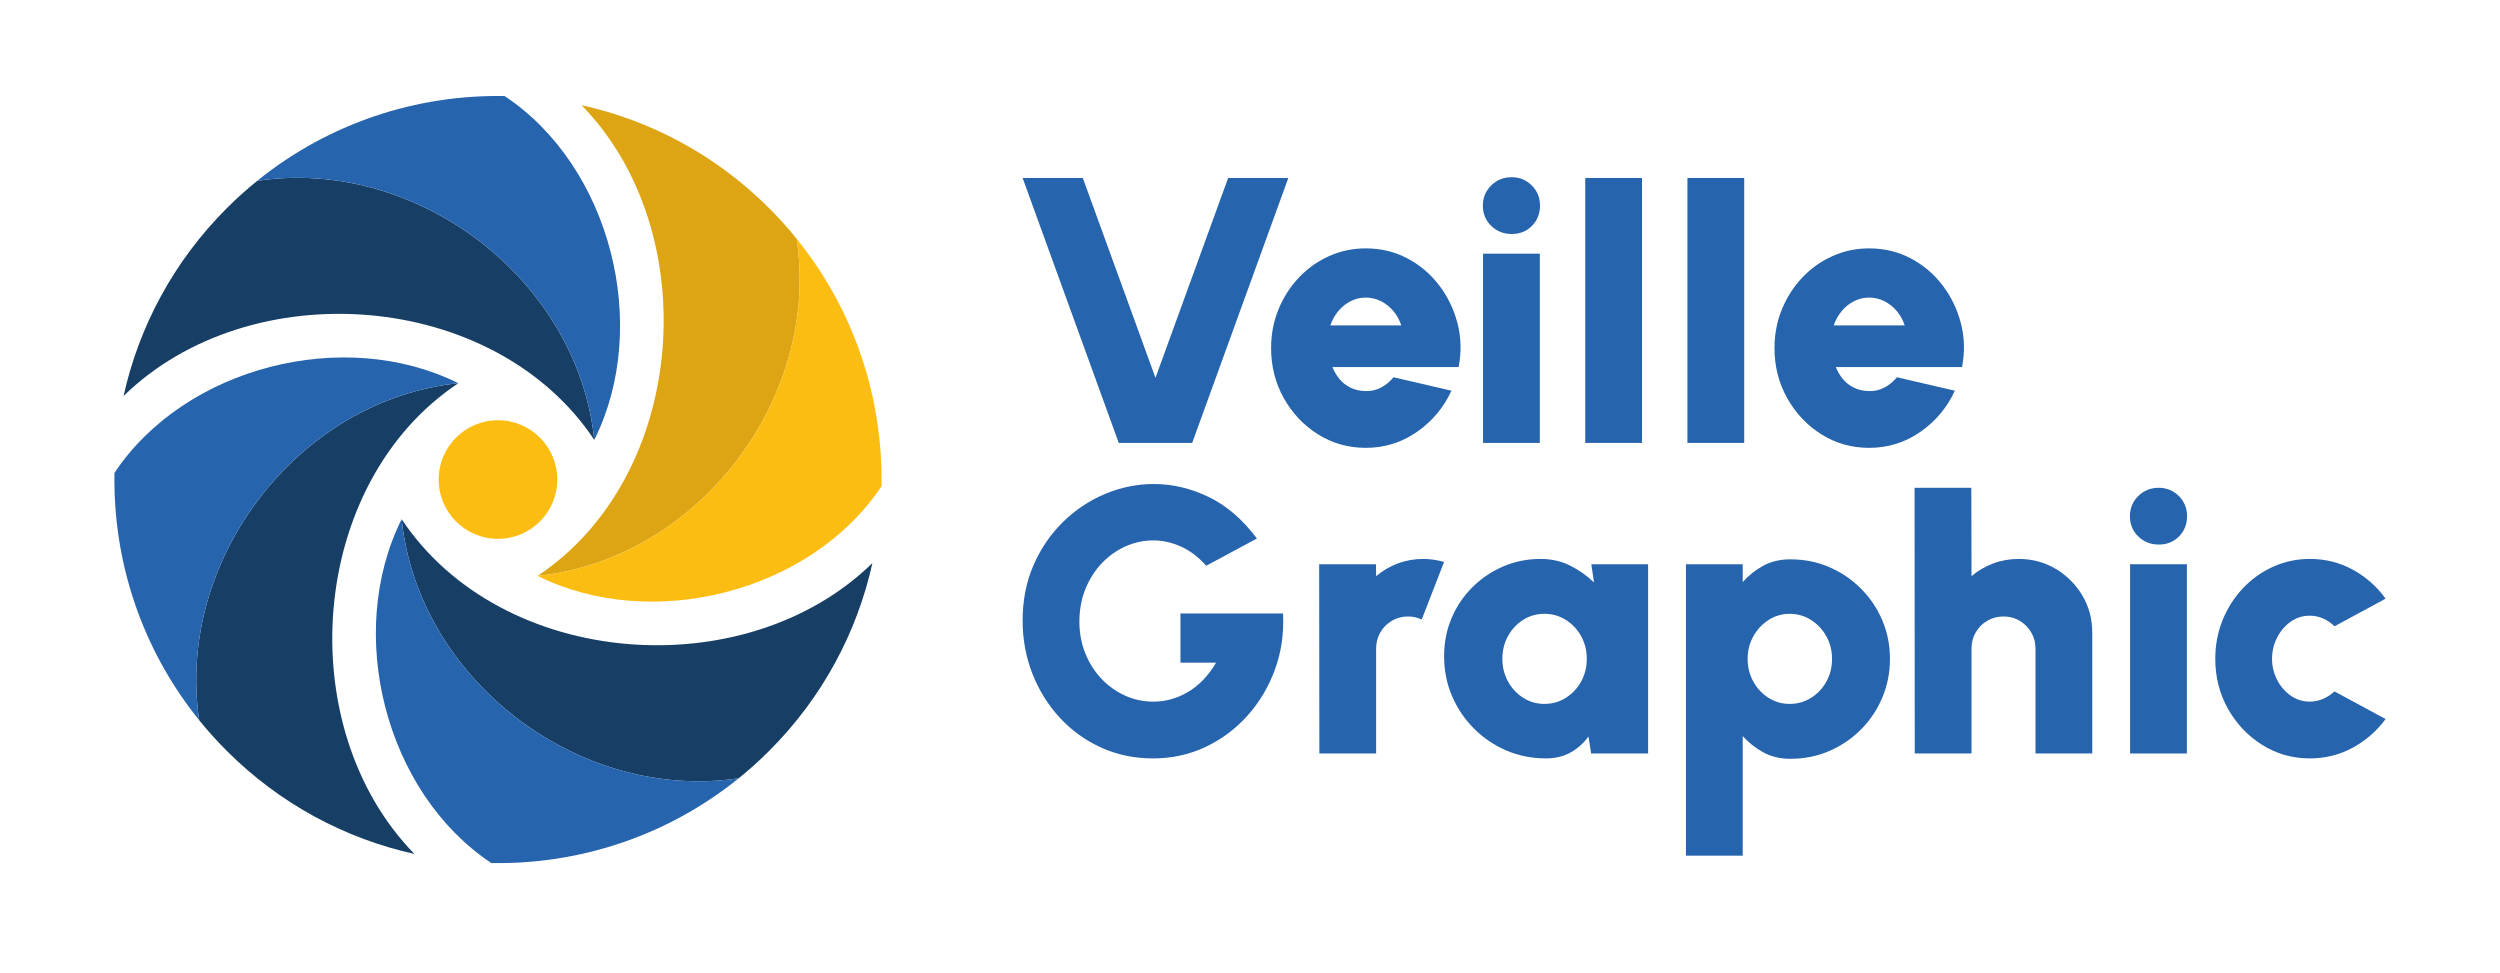
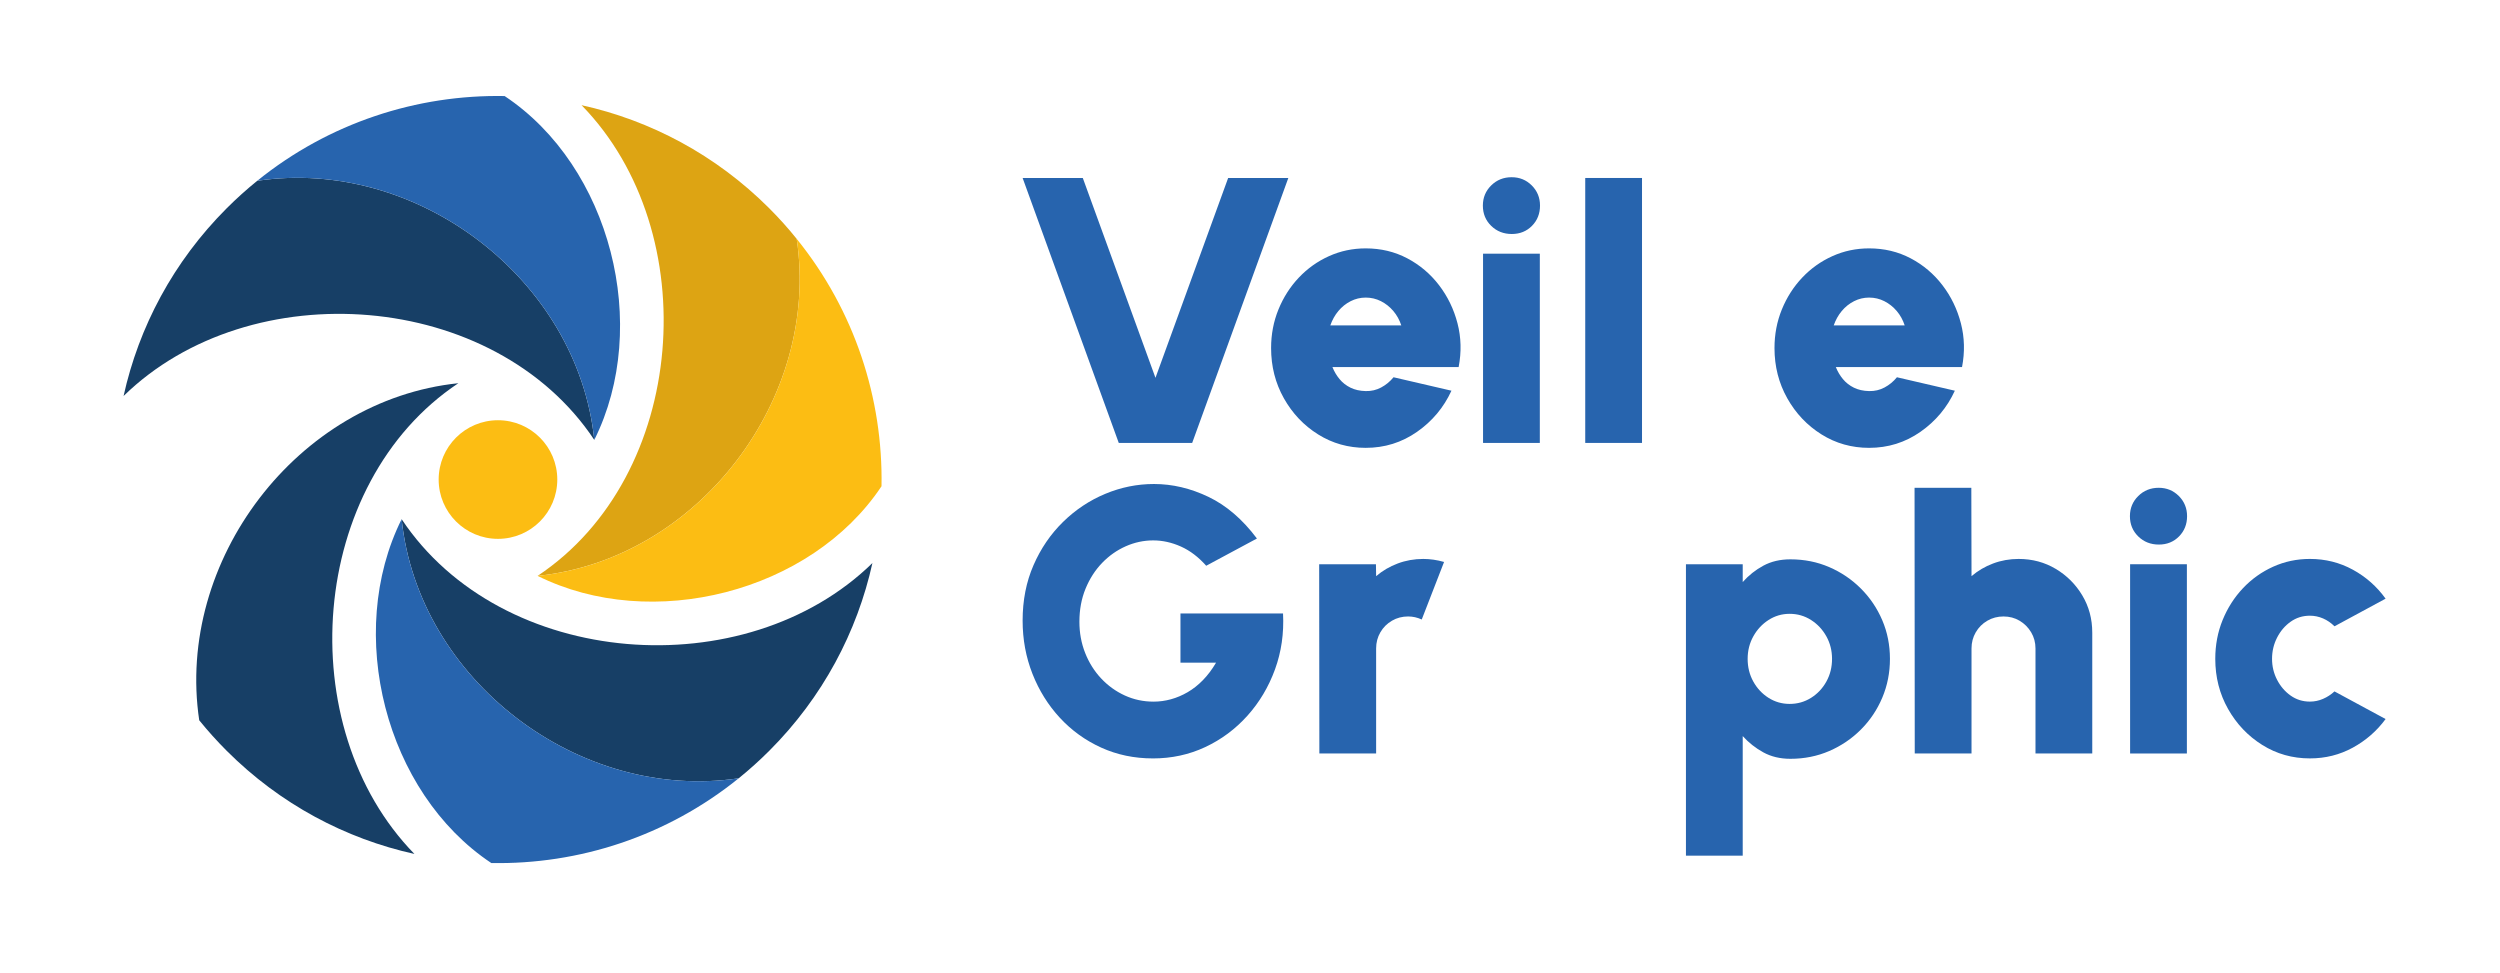
<svg xmlns="http://www.w3.org/2000/svg" id="a" data-name="Calque 1" width="124.94mm" height="48.619mm" viewBox="0 0 354.161 137.816">
  <g>
    <g>
      <path d="M158.489,62.746l-13.62-37.534h8.525l10.295,28.312,10.296-28.312h8.525l-13.62,37.534h-10.402Z" style="fill: #2764ae;" />
      <path d="M193.473,63.443c-2.467,0-4.715-.634-6.743-1.903-2.029-1.269-3.646-2.976-4.852-5.121-1.206-2.146-1.809-4.513-1.809-7.105,0-1.949.348-3.775,1.045-5.483.697-1.707,1.658-3.208,2.882-4.504,1.224-1.296,2.65-2.31,4.276-3.043,1.626-.733,3.36-1.099,5.201-1.099,2.145,0,4.106.469,5.884,1.408,1.779.938,3.28,2.208,4.504,3.807,1.224,1.6,2.096,3.401,2.615,5.403.518,2.003.572,4.066.161,6.193h-17.882c.251.627.585,1.193,1.006,1.703.42.51.938.915,1.555,1.219s1.336.465,2.158.483c.786.019,1.515-.151,2.185-.51.67-.357,1.256-.839,1.756-1.448l8.204,1.904c-1.091,2.377-2.717,4.321-4.879,5.83-2.163,1.512-4.585,2.266-7.266,2.266ZM188.459,46.097h10.054c-.251-.768-.626-1.448-1.126-2.038-.501-.59-1.086-1.054-1.757-1.394-.67-.339-1.39-.509-2.158-.509-.751,0-1.461.17-2.131.509-.67.34-1.251.804-1.743,1.394-.492.59-.871,1.27-1.139,2.038Z" style="fill: #2764ae;" />
      <path d="M210.095,35.937h8.043v26.81h-8.043v-26.81Z" style="fill: #2764ae;" />
      <path d="M224.572,62.746V25.212h8.043v37.534h-8.043Z" style="fill: #2764ae;" />
-       <path d="M239.049,62.746V25.212h8.043v37.534h-8.043Z" style="fill: #2764ae;" />
      <path d="M264.786,63.443c-2.467,0-4.715-.634-6.743-1.903-2.029-1.269-3.646-2.976-4.852-5.121-1.206-2.146-1.809-4.513-1.809-7.105,0-1.949.348-3.775,1.045-5.483.697-1.707,1.658-3.208,2.882-4.504,1.224-1.296,2.65-2.31,4.276-3.043,1.626-.733,3.36-1.099,5.201-1.099,2.145,0,4.106.469,5.884,1.408,1.779.938,3.28,2.208,4.504,3.807,1.224,1.6,2.096,3.401,2.615,5.403.518,2.003.572,4.066.161,6.193h-17.882c.251.627.585,1.193,1.006,1.703.42.51.938.915,1.555,1.219s1.336.465,2.158.483c.786.019,1.515-.151,2.185-.51.67-.357,1.256-.839,1.756-1.448l8.204,1.904c-1.091,2.377-2.717,4.321-4.879,5.83-2.163,1.512-4.585,2.266-7.266,2.266ZM259.773,46.097h10.054c-.251-.768-.626-1.448-1.126-2.038-.501-.59-1.086-1.054-1.757-1.394-.67-.339-1.39-.509-2.158-.509-.751,0-1.461.17-2.131.509-.67.34-1.251.804-1.743,1.394-.492.59-.871,1.27-1.139,2.038Z" style="fill: #2764ae;" />
      <path d="M214.17,33.148c-1.162,0-2.136-.384-2.922-1.153-.787-.768-1.179-1.725-1.179-2.869,0-1.126.393-2.078,1.179-2.855s1.752-1.166,2.896-1.166c1.126,0,2.078.389,2.855,1.166s1.166,1.729,1.166,2.855c0,1.144-.38,2.101-1.139,2.869-.76.769-1.712,1.153-2.856,1.153Z" style="fill: #2764ae;" />
    </g>
    <g>
      <path d="M163.314,107.439c-2.627,0-5.063-.51-7.306-1.527-2.243-1.019-4.196-2.427-5.858-4.223-1.662-1.796-2.958-3.874-3.887-6.233-.929-2.36-1.394-4.871-1.394-7.535,0-2.877.513-5.496,1.542-7.854,1.027-2.36,2.421-4.401,4.182-6.127,1.76-1.725,3.753-3.051,5.979-3.98,2.225-.929,4.526-1.395,6.904-1.395,2.609,0,5.183.608,7.721,1.823,2.537,1.216,4.826,3.182,6.864,5.899l-7.186,3.86c-1.09-1.233-2.283-2.14-3.579-2.721-1.296-.581-2.605-.871-3.928-.871-1.34,0-2.636.277-3.887.831s-2.368,1.34-3.351,2.358c-.983,1.019-1.765,2.236-2.345,3.646-.581,1.413-.872,2.976-.872,4.692,0,1.573.272,3.048.818,4.424.545,1.376,1.3,2.578,2.265,3.606.966,1.028,2.082,1.832,3.351,2.413s2.627.871,4.076.871c.822,0,1.64-.111,2.453-.335.814-.223,1.605-.558,2.373-1.005.769-.447,1.493-1.018,2.172-1.716.679-.697,1.296-1.519,1.85-2.465h-5.041v-6.971h14.531c.143,2.805-.237,5.446-1.139,7.922-.903,2.475-2.203,4.661-3.901,6.555-1.699,1.894-3.691,3.378-5.979,4.45-2.288,1.074-4.764,1.609-7.427,1.609Z" style="fill: #2764ae;" />
      <path d="M186.907,106.742l-.027-26.81h8.043l.027,1.689c.894-.768,1.912-1.368,3.056-1.796,1.143-.43,2.35-.644,3.619-.644.966,0,1.948.143,2.949.428l-3.163,8.151c-.626-.287-1.269-.43-1.93-.43-.841,0-1.605.201-2.293.604-.688.401-1.233.946-1.635,1.635s-.603,1.453-.603,2.293v14.88h-8.043Z" style="fill: #2764ae;" />
-       <path d="M225.434,79.932h8.043v26.81h-8.07l-.375-2.413c-.661.929-1.497,1.68-2.507,2.251-1.01.572-2.185.858-3.525.858-2.002,0-3.874-.375-5.617-1.125-1.742-.751-3.276-1.793-4.597-3.124-1.323-1.332-2.355-2.869-3.097-4.612-.742-1.742-1.112-3.615-1.112-5.616,0-1.913.348-3.7,1.045-5.362.697-1.662,1.676-3.124,2.936-4.384,1.261-1.259,2.717-2.247,4.37-2.962,1.653-.714,3.427-1.072,5.321-1.072,1.537,0,2.936.317,4.196.952,1.26.634,2.381,1.425,3.364,2.373l-.375-2.574ZM218.785,99.718c1.108,0,2.118-.287,3.029-.858.912-.572,1.635-1.34,2.171-2.306.537-.966.804-2.039.804-3.218s-.268-2.253-.804-3.218c-.536-.965-1.26-1.733-2.171-2.306-.912-.571-1.922-.858-3.029-.858s-2.114.287-3.016.858c-.903.572-1.617,1.34-2.145,2.306s-.791,2.039-.791,3.218.268,2.251.804,3.218c.536.965,1.256,1.733,2.158,2.306.902.571,1.899.858,2.989.858Z" style="fill: #2764ae;" />
      <path d="M246.881,121.22h-8.043v-41.287h8.043v2.52c.84-.946,1.814-1.72,2.922-2.318,1.109-.6,2.386-.898,3.834-.898,1.966,0,3.797.365,5.495,1.099,1.698.732,3.195,1.746,4.491,3.042,1.296,1.296,2.306,2.792,3.029,4.491.724,1.697,1.086,3.52,1.086,5.469s-.362,3.78-1.086,5.496-1.734,3.222-3.029,4.517c-1.296,1.296-2.793,2.311-4.491,3.044s-3.53,1.099-5.495,1.099c-1.448,0-2.726-.304-3.834-.912-1.108-.607-2.082-1.376-2.922-2.306v16.944ZM253.53,86.956c-1.09,0-2.087.291-2.989.872s-1.622,1.353-2.158,2.318-.804,2.029-.804,3.191c0,1.179.268,2.251.804,3.218.536.965,1.256,1.733,2.158,2.306.902.571,1.899.858,2.989.858,1.109,0,2.119-.287,3.03-.858.912-.572,1.635-1.34,2.171-2.306.536-.966.804-2.039.804-3.218,0-1.162-.268-2.226-.804-3.191s-1.26-1.737-2.171-2.318-1.922-.872-3.03-.872Z" style="fill: #2764ae;" />
      <path d="M296.399,89.61v17.132h-8.043v-14.88c0-.839-.206-1.605-.617-2.293s-.956-1.233-1.635-1.635c-.68-.403-1.439-.604-2.278-.604s-1.605.201-2.293.604c-.688.401-1.233.946-1.635,1.635s-.603,1.453-.603,2.293v14.88h-8.043l-.027-37.641h8.043l.027,12.52c.894-.768,1.912-1.368,3.056-1.796,1.143-.43,2.35-.644,3.619-.644,1.931,0,3.682.47,5.255,1.408s2.829,2.194,3.767,3.767c.938,1.572,1.407,3.323,1.407,5.253Z" style="fill: #2764ae;" />
      <path d="M301.76,79.932h8.043v26.81h-8.043v-26.81Z" style="fill: #2764ae;" />
      <path d="M330.715,97.948l7.238,3.914c-1.233,1.68-2.779,3.029-4.638,4.049-1.859,1.018-3.887,1.527-6.086,1.527-2.467,0-4.715-.634-6.743-1.903-2.029-1.269-3.646-2.971-4.852-5.108-1.206-2.136-1.809-4.5-1.809-7.091,0-1.966.348-3.803,1.045-5.509.697-1.707,1.658-3.209,2.882-4.504,1.224-1.296,2.65-2.311,4.276-3.044,1.626-.732,3.36-1.099,5.201-1.099,2.198,0,4.226.51,6.086,1.527,1.859,1.019,3.405,2.387,4.638,4.103l-7.238,3.914c-.483-.483-1.024-.854-1.622-1.114-.599-.258-1.22-.388-1.863-.388-1.019,0-1.931.286-2.735.858-.804.572-1.444,1.323-1.917,2.253-.474.929-.71,1.93-.71,3.002,0,1.055.236,2.041.71,2.962.473.921,1.113,1.667,1.917,2.238.804.572,1.716.858,2.735.858.643,0,1.264-.128,1.863-.388.599-.258,1.14-.612,1.622-1.059Z" style="fill: #2764ae;" />
      <path d="M305.835,77.144c-1.162,0-2.136-.384-2.922-1.153-.787-.768-1.179-1.725-1.179-2.868,0-1.126.393-2.079,1.179-2.855.787-.778,1.752-1.166,2.896-1.166,1.126,0,2.078.388,2.855,1.166.777.777,1.166,1.729,1.166,2.855,0,1.143-.38,2.1-1.139,2.868-.76.769-1.712,1.153-2.856,1.153Z" style="fill: #2764ae;" />
    </g>
  </g>
  <g>
    <circle cx="70.545" cy="67.933" r="8.403" style="fill: #fcbd13;" />
    <path d="M123.591,79.762c-2.157,9.751-7.033,19.016-14.614,26.597-1.387,1.387-2.835,2.687-4.327,3.895-22.584,3.378-45.378-13.893-47.751-36.705,14.152,21.277,48.713,23.786,66.693,6.213Z" style="fill: #173f66;" />
    <path d="M104.649,110.254c-10.189,8.229-22.652,12.235-35.048,12.007-15.04-9.998-20.753-32.576-12.704-48.713,2.373,22.812,25.167,40.083,47.751,36.705Z" style="fill: #2764ae;" />
    <path d="M64.929,54.287c-21.277,14.152-23.78,48.706-6.219,66.686-9.751-2.158-19.015-7.033-26.597-14.615-1.387-1.387-2.681-2.829-3.889-4.321-3.378-22.584,13.893-45.378,36.705-47.751Z" style="fill: #173f66;" />
-     <path d="M64.929,54.287c-22.812,2.373-40.083,25.167-36.705,47.751-8.229-10.189-12.235-22.652-12.007-35.047,9.998-15.04,32.576-20.753,48.713-12.703Z" style="fill: #2764ae;" />
    <path d="M84.191,62.318c-14.146-21.271-48.712-23.786-66.686-6.219,2.157-9.751,7.033-19.015,14.614-26.597,1.387-1.387,2.829-2.681,4.321-3.889,22.584-3.378,45.378,13.893,47.751,36.705Z" style="fill: #173f66;" />
    <path d="M84.191,62.318c-2.373-22.812-25.167-40.083-47.751-36.705,10.189-8.229,22.652-12.235,35.048-12.007,15.039,9.998,20.753,32.576,12.703,48.713Z" style="fill: #2764ae;" />
    <path d="M108.97,29.502c1.393,1.393,2.694,2.842,3.896,4.339,3.371,22.578-13.894,45.366-36.705,47.739,21.271-14.146,23.786-48.7,6.225-66.68,9.745,2.151,19.009,7.027,26.585,14.602Z" style="fill: #dda413;" />
    <path d="M112.866,33.842c8.229,10.176,12.235,22.639,12.013,35.041-10.004,15.034-32.582,20.747-48.719,12.697,22.812-2.373,40.077-25.161,36.705-47.739Z" style="fill: #fcbd13;" />
  </g>
</svg>